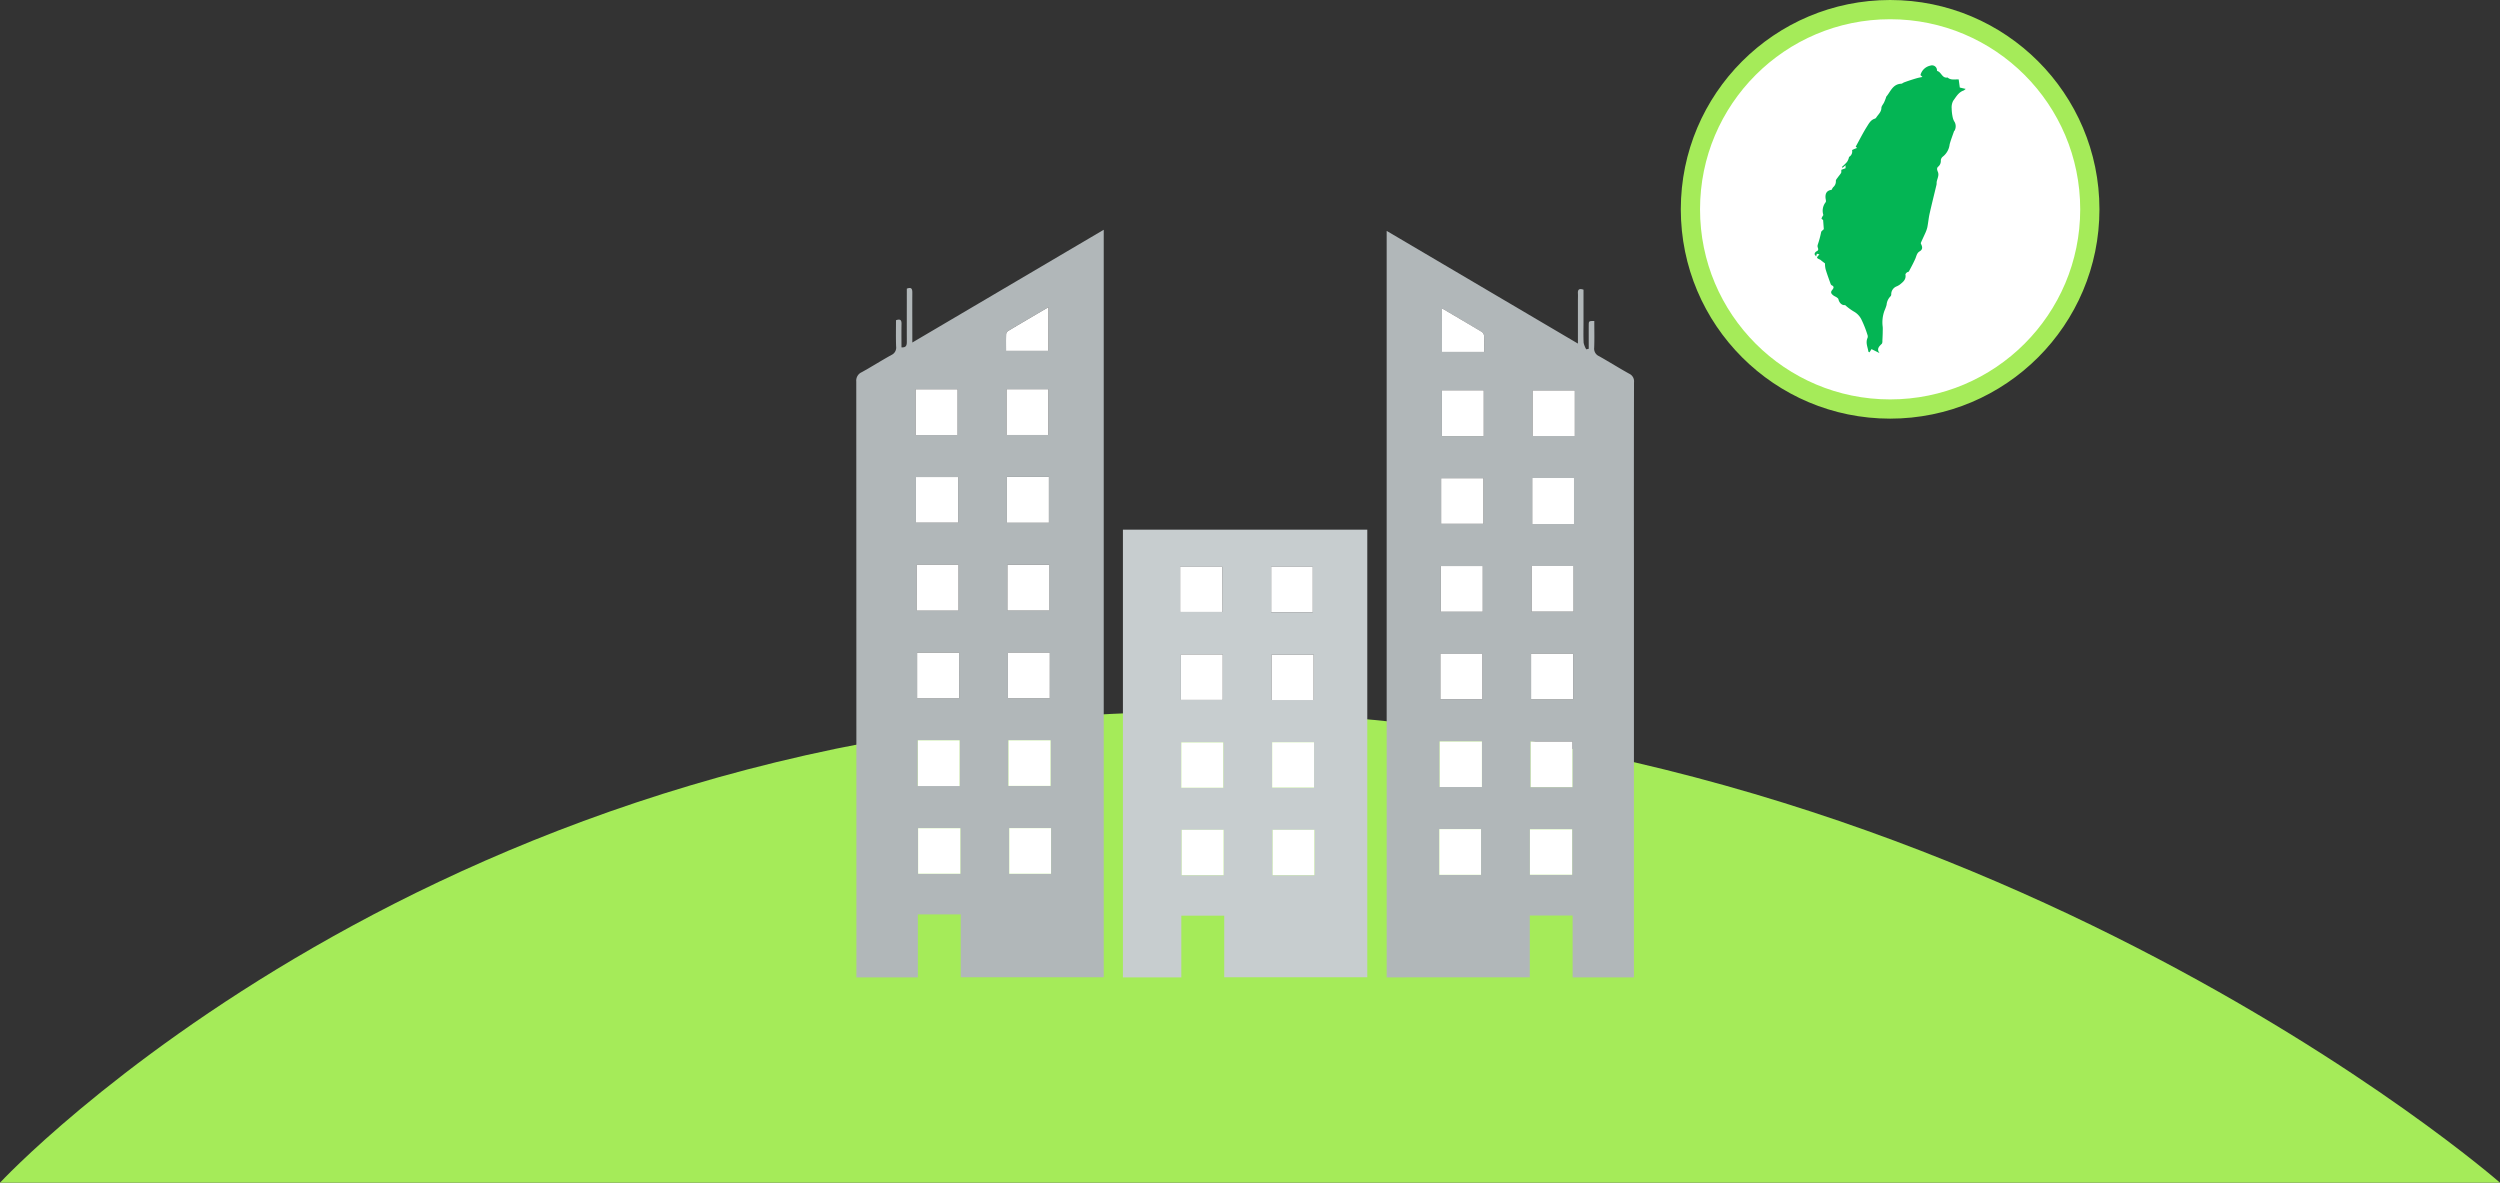
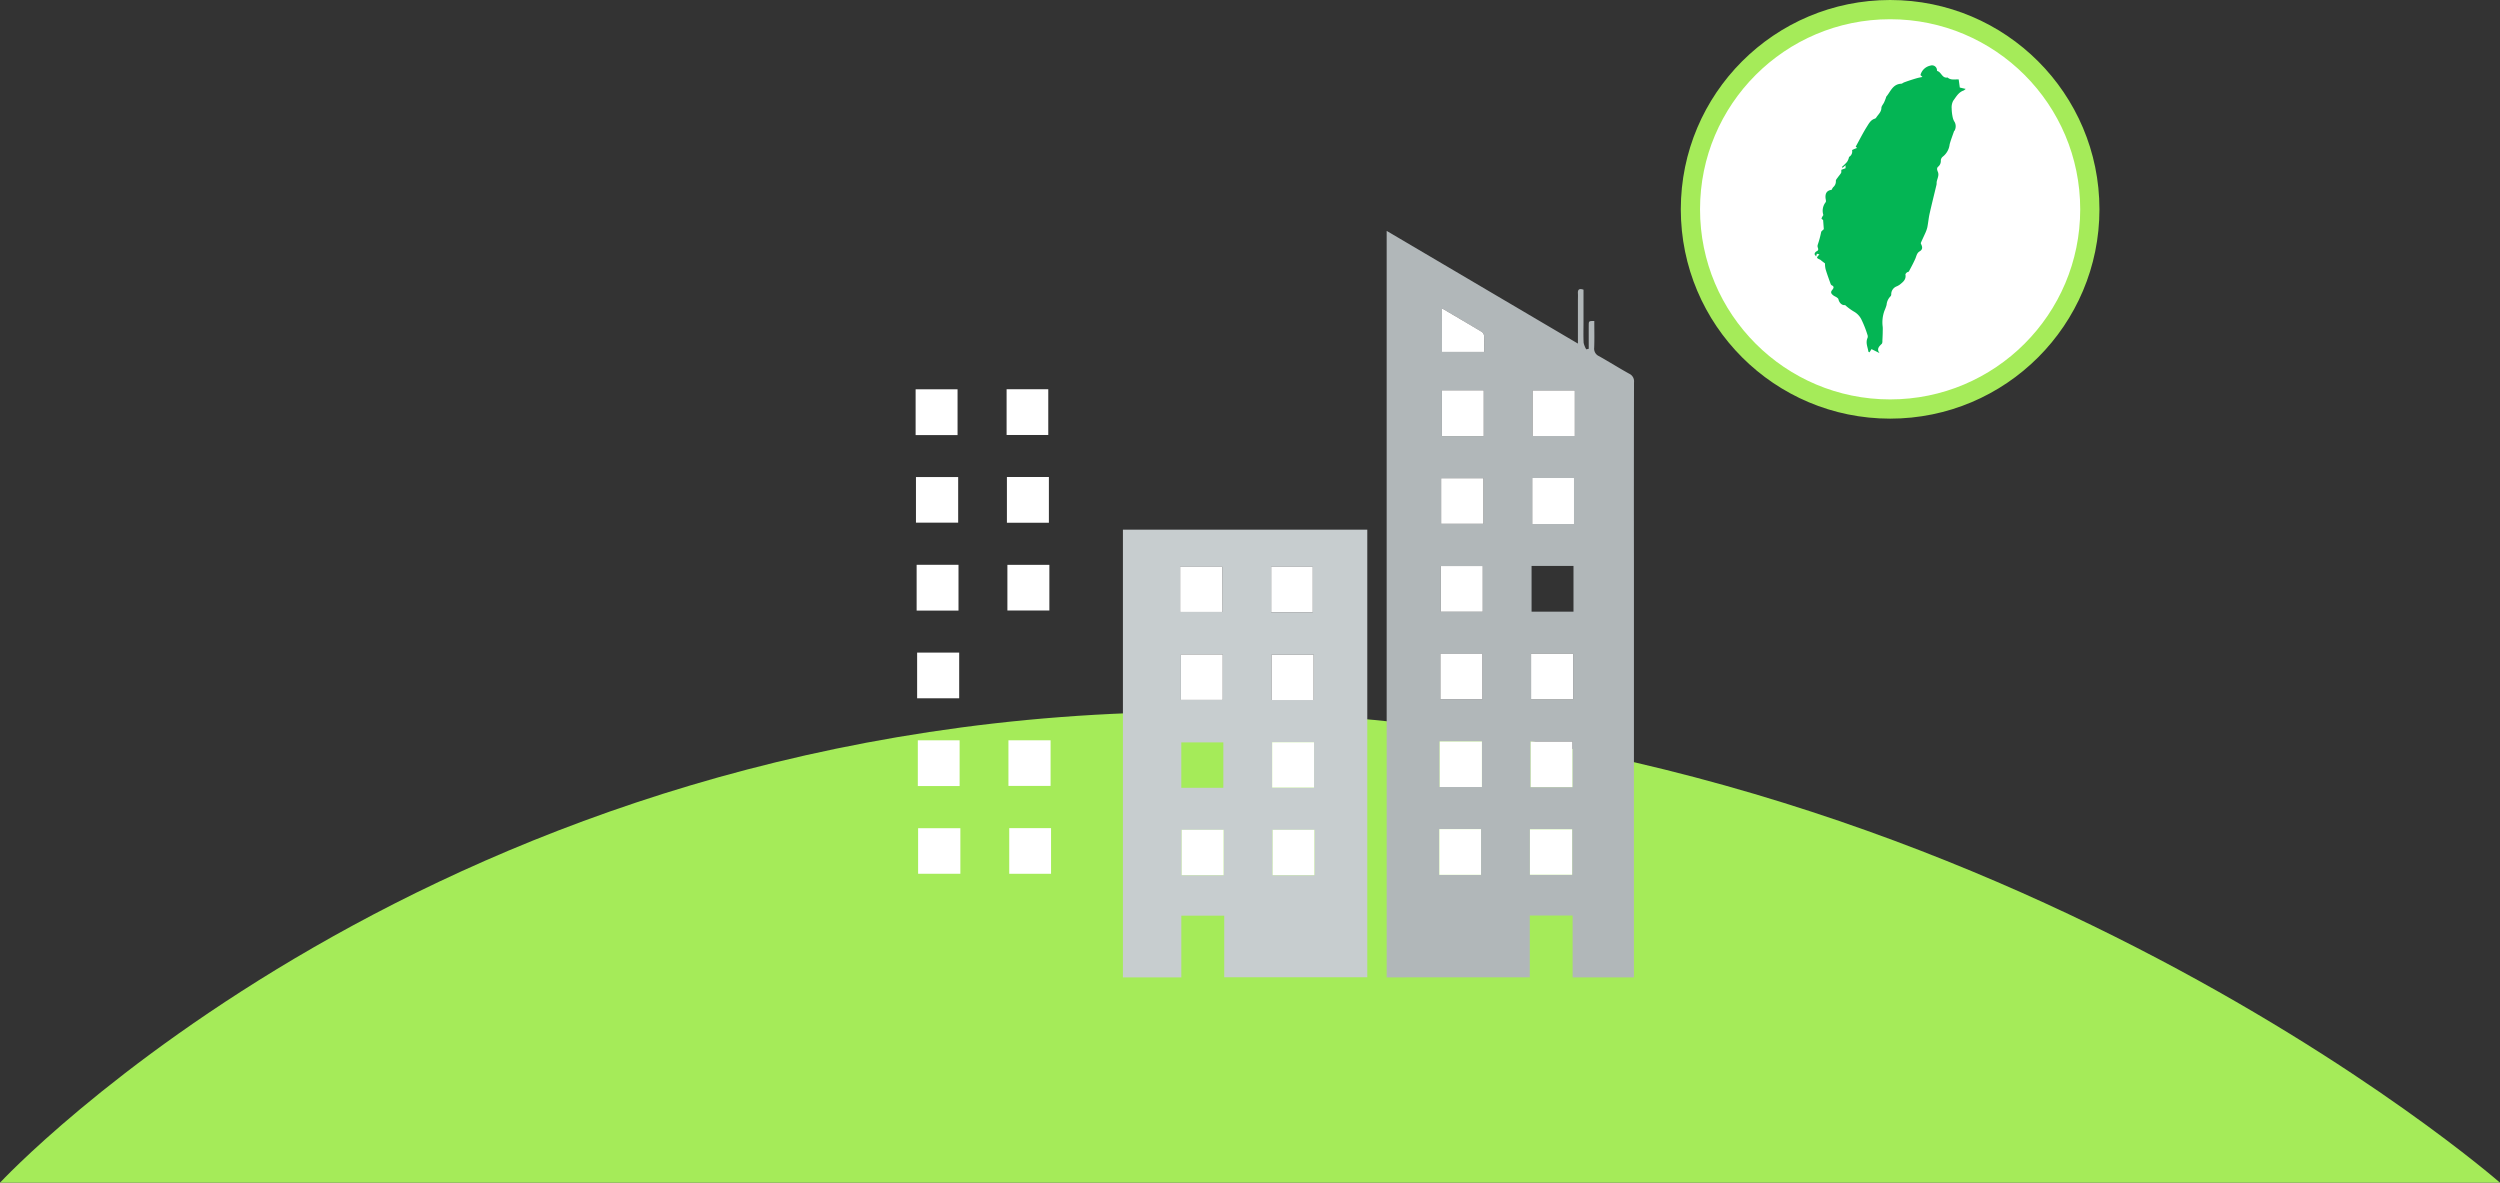
<svg xmlns="http://www.w3.org/2000/svg" width="390" height="184.5" viewBox="0 0 390 184.5">
  <rect x="0" y="0" width="390" height="184.5" fill="#333333" stroke="none" />
  <g id="组_13144" data-name="组 13144" transform="translate(-1.508 -225.436)">
    <path id="路径_1812" data-name="路径 1812" d="M-253,3792.02s68.178-73.46,187.156-73.46S137,3792.02,137,3792.02Z" transform="translate(254.508 -3382.084)" fill="#a5eb59" />
    <g id="组_11442" data-name="组 11442" transform="translate(135.085 261.279)">
-       <path id="路径_1813" data-name="路径 1813" d="M-94.9-2207.391c.648-.232.875-.05.863.562-.024,1.214-.007,2.429-.007,3.669.8.056.835-.4.833-.937-.009-2.438,0-4.875,0-7.312v-.909c.757-.291.862.071.858.641-.013,2.188,0,4.375,0,6.563v1.2l29.861-17.592v116.61H-84.8v-9.807h-6.689v9.831h-9.588v-.989q0-45.986-.02-91.971a1.438,1.438,0,0,1,.858-1.456c1.557-.862,3.061-1.819,4.62-2.68a1.265,1.265,0,0,0,.737-1.333C-94.932-2204.637-94.9-2205.978-94.9-2207.391Zm24.112,65.528h-6.575v7.117h6.575Zm-14.072,13.713h-6.593v7.108h6.593Zm-.184-27.4H-91.6v7.128h6.561Zm-.254-33.93v-7.144h-6.541v7.144Zm-6.486,13.664H-85.2v-7.114h-6.584Zm14.188-7.127v7.137h6.549v-7.137Zm.076,20.825h6.539v-7.123h-6.546Zm-.123-34.515v7.136h6.5v-7.136ZM-91.68-2162.1h6.531v-7.144h-6.533Zm6.706,20.233H-91.5v7.134h6.523Zm14.065-6.553v-7.122h-6.523v7.122Zm.2,20.252h-6.522v7.123h6.522Zm-.415-81.258c-2.175,1.279-4.218,2.474-6.25,3.689a.739.739,0,0,0-.332.5c-.034.861-.015,1.724-.015,2.619h6.6Z" transform="translate(101.098 2221.505)" fill="#b1b7b9" />
      <path id="路径_1814" data-name="路径 1814" d="M378.722-2104.083H369.16v-9.647h-6.682v9.643H340.15v-116.451l29.835,17.58v-6.7c0-.375.021-.752,0-1.125-.04-.6.187-.816.872-.582v5.1c0,1.066-.035,2.126.02,3.186a3.421,3.421,0,0,0,.409,1.021l.387-.089c0-1.225-.008-2.45,0-3.675.006-.655.02-.655.867-.659,0,1.391.038,2.787-.017,4.176a1.27,1.27,0,0,0,.766,1.315c1.579.889,3.11,1.855,4.695,2.732a1.3,1.3,0,0,1,.753,1.325q-.031,13.874-.014,27.746v65.1ZM362.5-2120.094h6.586v-7.095H362.5Zm.411-68.445h6.587v-7.108h-6.587Zm-14.262,13.692h6.59v-7.108h-6.59Zm-.231,41.066H355v-7.108h-6.591Zm20.837-13.676v-7.115h-6.575v7.115Zm-6.5-20.816v7.135h6.539v-7.135Zm.1-13.714v7.174h6.512v-7.174Zm-14.079-13.683v7.15h6.51v-7.15Zm6.352,34.547v-7.125h-6.538v7.125Zm7.479,27.355h6.519v-7.119h-6.515Zm-7.521-20.808H348.53v7.108h6.555Zm-6.723,27.366v7.136h6.507v-7.136Zm.42-81.229v6.793h6.575c0-.888.023-1.721-.017-2.552a.835.835,0,0,0-.355-.576c-2.023-1.22-4.059-2.411-6.2-3.672Z" transform="translate(-257.407 2220.713)" fill="#b1b7b9" />
      <path id="路径_1815" data-name="路径 1815" d="M158.862-1971.98v69.826H136.545v-9.615h-6.694v9.637h-9.11v-69.848Zm-22.6,5.789H129.67v7.05h6.584Zm14.23,20.781v-7.085h-6.562v7.085Zm-14.088,13.7v-7.087h-6.556v7.087Zm-6.5,6.556v7.082h6.555v-7.082Zm14.184,0v7.082h6.537v-7.082Zm-14.305-27.361v7.09h6.531v-7.09Zm20.772,20.785v-7.086h-6.536v7.086Zm-.2-27.366v-7.088h-6.486v7.088Z" transform="translate(-79.142 2018.766)" fill="#c7cdcf" />
      <path id="路径_1816" data-name="路径 1816" d="M32.075-1796.76v7.117H25.5v-7.117Z" transform="translate(-1.761 1876.402)" fill="#fff" />
      <path id="路径_1817" data-name="路径 1817" d="M-43.061-1723.63v7.108h-6.593v-7.108Z" transform="translate(59.302 1816.986)" fill="#fff" />
      <path id="路径_1818" data-name="路径 1818" d="M-43.909-1869.73v7.128H-50.47v-7.128Z" transform="translate(59.965 1935.692)" fill="#fff" />
      <path id="路径_1819" data-name="路径 1819" d="M-45.181-2081.626h-6.541v-7.144h6.541Z" transform="translate(60.982 2113.657)" fill="#fff" />
      <path id="路径_1820" data-name="路径 1820" d="M-51.438-2008.633v-7.113h6.584v7.113Z" transform="translate(60.751 2054.323)" fill="#fff" />
      <path id="路径_1821" data-name="路径 1821" d="M24.223-2015.81h6.549v7.136H24.223Z" transform="translate(-0.722 2054.379)" fill="#fff" />
      <path id="路径_1822" data-name="路径 1822" d="M24.631-1935.614v-7.122h6.547v7.122Z" transform="translate(-1.054 1995.009)" fill="#fff" />
      <path id="路径_1823" data-name="路径 1823" d="M23.971-2088.82h6.5v7.136h-6.5Z" transform="translate(-0.518 2113.698)" fill="#fff" />
      <path id="路径_1824" data-name="路径 1824" d="M-50.881-1935.616v-7.143h6.531v7.143Z" transform="translate(60.299 1995.025)" fill="#fff" />
      <path id="路径_1825" data-name="路径 1825" d="M-43.38-1796.76v7.134H-49.9v-7.134Z" transform="translate(59.503 1876.405)" fill="#fff" />
-       <path id="路径_1826" data-name="路径 1826" d="M31.62-1862.564H25.1v-7.121h6.523Z" transform="translate(-1.432 1935.653)" fill="#fff" />
      <path id="路径_1827" data-name="路径 1827" d="M32.682-1723.7v7.122H26.16v-7.122Z" transform="translate(-2.296 1817.045)" fill="#fff" />
-       <path id="路径_1828" data-name="路径 1828" d="M30.112-2157.04v6.811h-6.6c0-.895-.019-1.759.015-2.619a.739.739,0,0,1,.332-.5C25.893-2154.57,27.936-2155.761,30.112-2157.04Z" transform="translate(-0.142 2169.124)" fill="#fff" />
      <path id="路径_1829" data-name="路径 1829" d="M459.34-1715.64v-7.095h6.586v7.095Z" transform="translate(-354.248 1816.26)" fill="#fff" />
      <path id="路径_1830" data-name="路径 1830" d="M461.536-2080.722v-7.108h6.587v7.108Z" transform="translate(-356.031 2112.896)" fill="#fff" />
      <path id="路径_1831" data-name="路径 1831" d="M385.476-2007.682v-7.108h6.59v7.108Z" transform="translate(-294.234 2053.55)" fill="#fff" />
      <path id="路径_1832" data-name="路径 1832" d="M384.246-1788.7v-7.108h6.591v7.108Z" transform="translate(-293.235 1875.631)" fill="#fff" />
      <path id="路径_1833" data-name="路径 1833" d="M466.875-1861.653H460.3v-7.115h6.575Z" transform="translate(-355.029 1934.91)" fill="#fff" />
-       <path id="路径_1834" data-name="路径 1834" d="M460.722-1941.84h6.539v7.135h-6.539Z" transform="translate(-355.37 1994.276)" fill="#fff" />
      <path id="路径_1835" data-name="路径 1835" d="M461.264-2014.97h6.512v7.174h-6.512Z" transform="translate(-355.811 2053.696)" fill="#fff" />
      <path id="路径_1836" data-name="路径 1836" d="M386.18-2087.93h6.51v7.15h-6.51Z" transform="translate(-294.806 2112.975)" fill="#fff" />
      <path id="路径_1837" data-name="路径 1837" d="M391.706-1934.574h-6.543v-7.125h6.543Z" transform="translate(-293.979 1994.16)" fill="#fff" />
      <path id="路径_1838" data-name="路径 1838" d="M459.936-1788.663v-7.119h6.519v7.119Z" transform="translate(-354.732 1875.611)" fill="#fff" />
      <path id="路径_1839" data-name="路径 1839" d="M391.394-1868.8v7.108h-6.555v-7.108Z" transform="translate(-293.717 1934.933)" fill="#fff" />
      <path id="路径_1840" data-name="路径 1840" d="M383.943-1722.88h6.507v7.136h-6.507Z" transform="translate(-292.989 1816.378)" fill="#fff" />
      <path id="路径_1841" data-name="路径 1841" d="M386.186-2156.07c2.144,1.261,4.176,2.451,6.2,3.665a.834.834,0,0,1,.355.577c.04.831.017,1.664.017,2.552h-6.575Z" transform="translate(-294.81 2168.333)" fill="#fff" />
      <path id="路径_1842" data-name="路径 1842" d="M174.945-1941.11v7.05h-6.588v-7.05Z" transform="translate(-117.829 1993.682)" fill="#fff" />
      <path id="路径_1843" data-name="路径 1843" d="M250.947-1860.979h-6.562v-7.085h6.562Z" transform="translate(-179.6 1934.34)" fill="#fff" />
-       <path id="路径_1844" data-name="路径 1844" d="M175.839-1787.959h-6.556v-7.087h6.556Z" transform="translate(-118.581 1875.01)" fill="#fff" />
      <path id="路径_1845" data-name="路径 1845" d="M169.6-1722.29h6.555v7.082H169.6Z" transform="translate(-118.842 1815.896)" fill="#fff" />
      <path id="路径_1846" data-name="路径 1846" d="M245.247-1722.28h6.532v7.082h-6.537Z" transform="translate(-180.301 1815.89)" fill="#fff" />
      <path id="路径_1847" data-name="路径 1847" d="M168.947-1868.19h6.531v7.09h-6.531Z" transform="translate(-118.308 1934.441)" fill="#fff" />
      <path id="路径_1848" data-name="路径 1848" d="M251.412-1788.059h-6.534v-7.086h6.534Z" transform="translate(-180 1875.087)" fill="#fff" />
      <path id="路径_1849" data-name="路径 1849" d="M250.557-1934.019h-6.486v-7.088h6.486Z" transform="translate(-179.342 1993.683)" fill="#fff" />
    </g>
    <g id="menu-icon-02" transform="translate(265.213 226.936)">
      <circle id="椭圆_193" data-name="椭圆 193" cx="31.154" cy="31.154" r="31.154" fill="#fff" stroke="#a5eb59" stroke-width="3" />
      <path id="路径_1851" data-name="路径 1851" d="M64.3,69.232l-1.255-.622-.311.5c-.075-.046-.164-.072-.172-.107-.107-.715-.476-1.4-.132-2.145a.715.715,0,0,0-.021-.493,16.275,16.275,0,0,0-.883-2.26A2.86,2.86,0,0,0,60.3,62.753a8.582,8.582,0,0,1-1.38-1.019c-.418.093-.908-.3-1.033-.908-.025-.114-.172-.218-.286-.3s-.358-.175-.5-.29c-.308-.229-.515-.476-.175-.869.2-.236.358-.529-.089-.715a.468.468,0,0,1-.186-.268c-.268-.751-.547-1.5-.772-2.263a3.933,3.933,0,0,1-.089-.883c-.218-.161-.358-.275-.529-.4a1.431,1.431,0,0,0-.218-.175c-.626-.29-.626-.293-.118-.822l-.4-.118-.125.436c-.107-.179-.254-.308-.232-.4a.611.611,0,0,1,.279-.393c.3-.125.333-.286.236-.561a.687.687,0,0,1-.025-.468,15.884,15.884,0,0,0,.54-2.009c.043-.132.207-.225.408-.429l-.107-1.43c-.043-.039-.25-.143-.25-.243a2.08,2.08,0,0,1,.29-.529,2.137,2.137,0,0,1,.358-2.006c.1-.147,0-.433-.021-.651-.072-.783.257-1.194.955-1.28a1.788,1.788,0,0,1,.236-.408,1.169,1.169,0,0,0,.418-1c0-.164.182-.358.3-.522.164-.236.358-.447.511-.69.064-.111.029-.279.046-.5L59,40.391v-.465l-.461.393-.114-.125a8.3,8.3,0,0,0,.783-.762,2.042,2.042,0,0,0,.333-.8.977.977,0,0,0,.472-1.073c.129-.061.254-.125.383-.179s.25-.093.408-.154l-.225-.193c.6-1.073,1.126-2.145,1.766-3.154.3-.476.594-1.041,1.23-1.219a.44.44,0,0,0,.215-.182c.3-.476.779-.83.8-1.487,0-.286.275-.565.411-.851s.211-.515.315-.776v-.093c.69-.79,1.015-1.992,2.349-2.06.161,0,.311-.154.472-.215.358-.129.687-.247,1.033-.358s.694-.222,1.048-.318c.257-.068.522-.114.776-.168l-.311-.286a2.008,2.008,0,0,1,1.534-1.477.773.773,0,0,1,1.041.661c0,.061.021.168.05.175.644.164.751,1.176,1.6,1.012.511.454,1.148.272,1.738.3l.175,1.269.923.215c-.2.154-.265.232-.358.257-.783.282-1.155,1-1.6,1.6a2.213,2.213,0,0,0-.232,1.187,6.945,6.945,0,0,0,.161,1.387,2.146,2.146,0,0,0,.318.762A1.43,1.43,0,0,1,76,34.541c-.021.021-.061.036-.072.061-.236.687-.5,1.359-.69,2.056a2.847,2.847,0,0,1-1.1,1.952.822.822,0,0,0-.279.579,1.141,1.141,0,0,1-.379.933c-.336.261-.179.586-.05.915a1.134,1.134,0,0,1,.021.59c-.05.282-.164.554-.225.837-.039.172,0,.358-.046.526-.358,1.5-.737,3-1.073,4.5-.157.715-.215,1.43-.358,2.145a5.188,5.188,0,0,1-.358.973c-.211.479-.443.944-.647,1.43-.029.064.032.175.072.257.225.486.168.812-.272,1.073s-.486.754-.672,1.166c-.3.665-.644,1.309-.99,1.952-.046.089-.232.093-.325.172s-.232.229-.215.322c.136.772-.383,1.166-.88,1.566a2.557,2.557,0,0,1-.5.279,1.309,1.309,0,0,0-.837,1.234.425.425,0,0,1-.1.3,2.109,2.109,0,0,0-.626,1.355,6.742,6.742,0,0,1-.329.9,5.3,5.3,0,0,0-.272,2.553,5.949,5.949,0,0,1,0,.619c0,.508-.029,1.019-.054,1.53a.845.845,0,0,1-.068.436C64.257,68.167,63.785,68.567,64.3,69.232Z" transform="translate(-34.797 -15.648)" fill="#04b554" />
    </g>
  </g>
</svg>